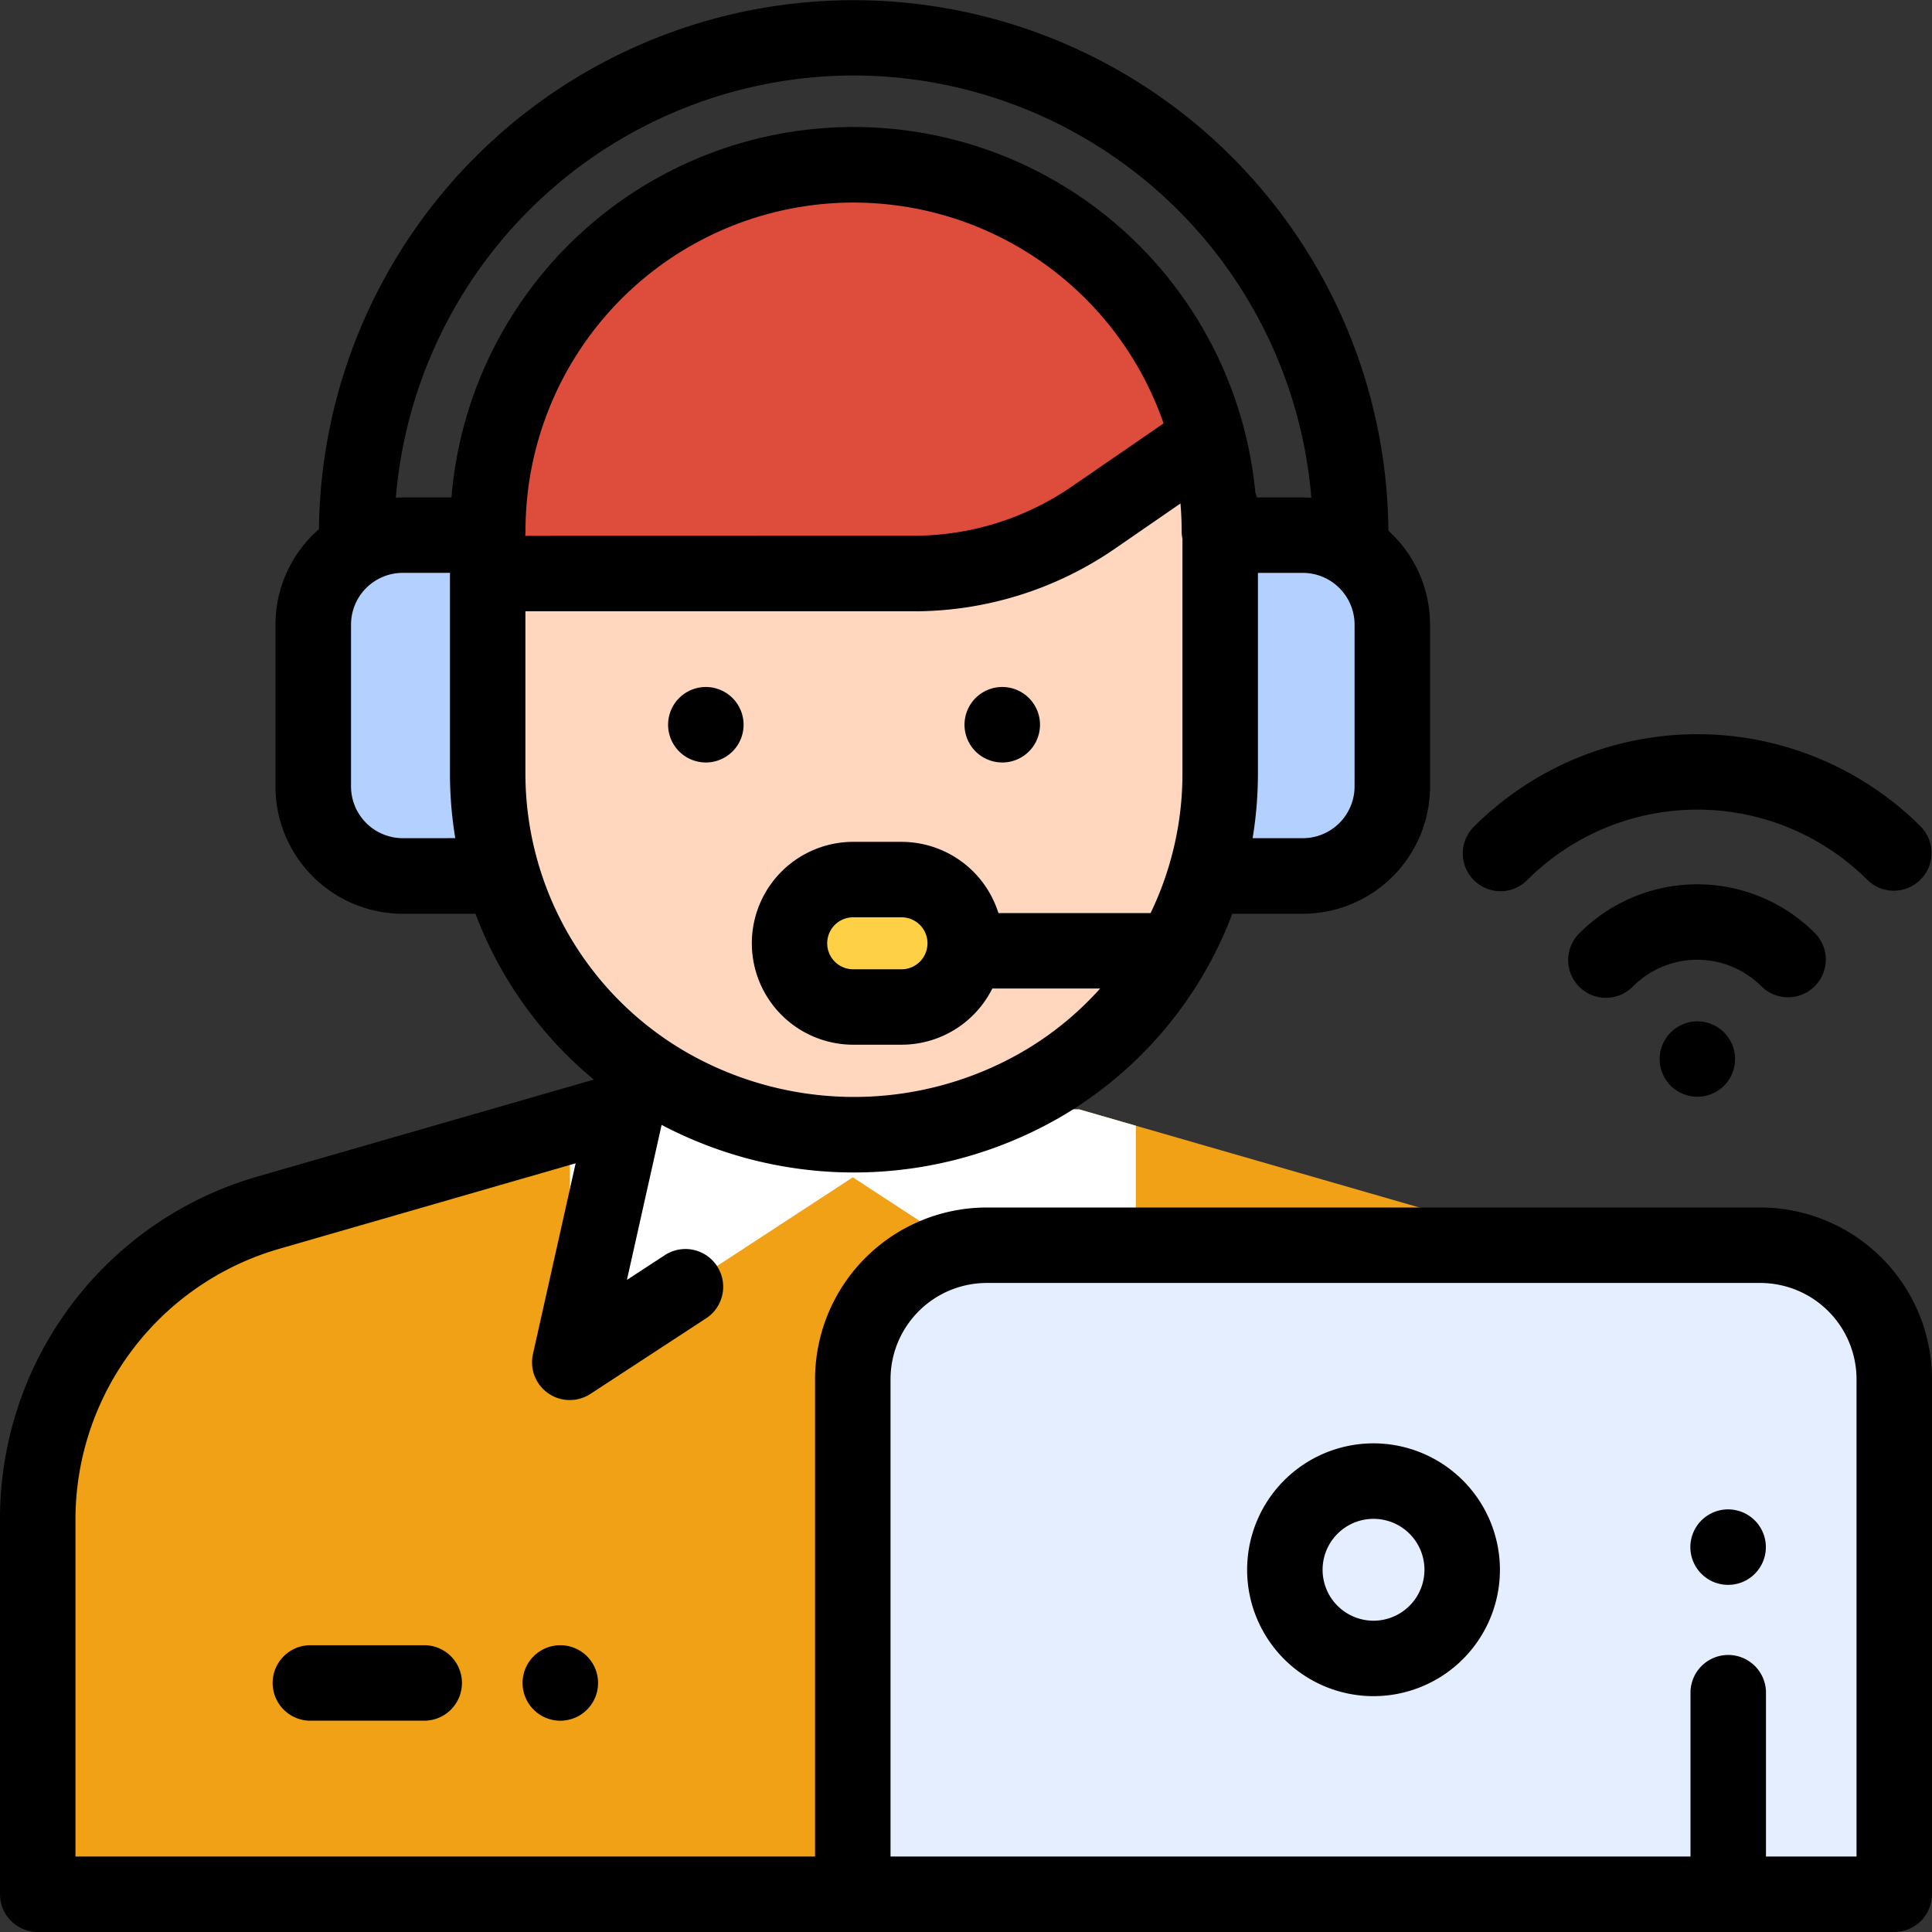
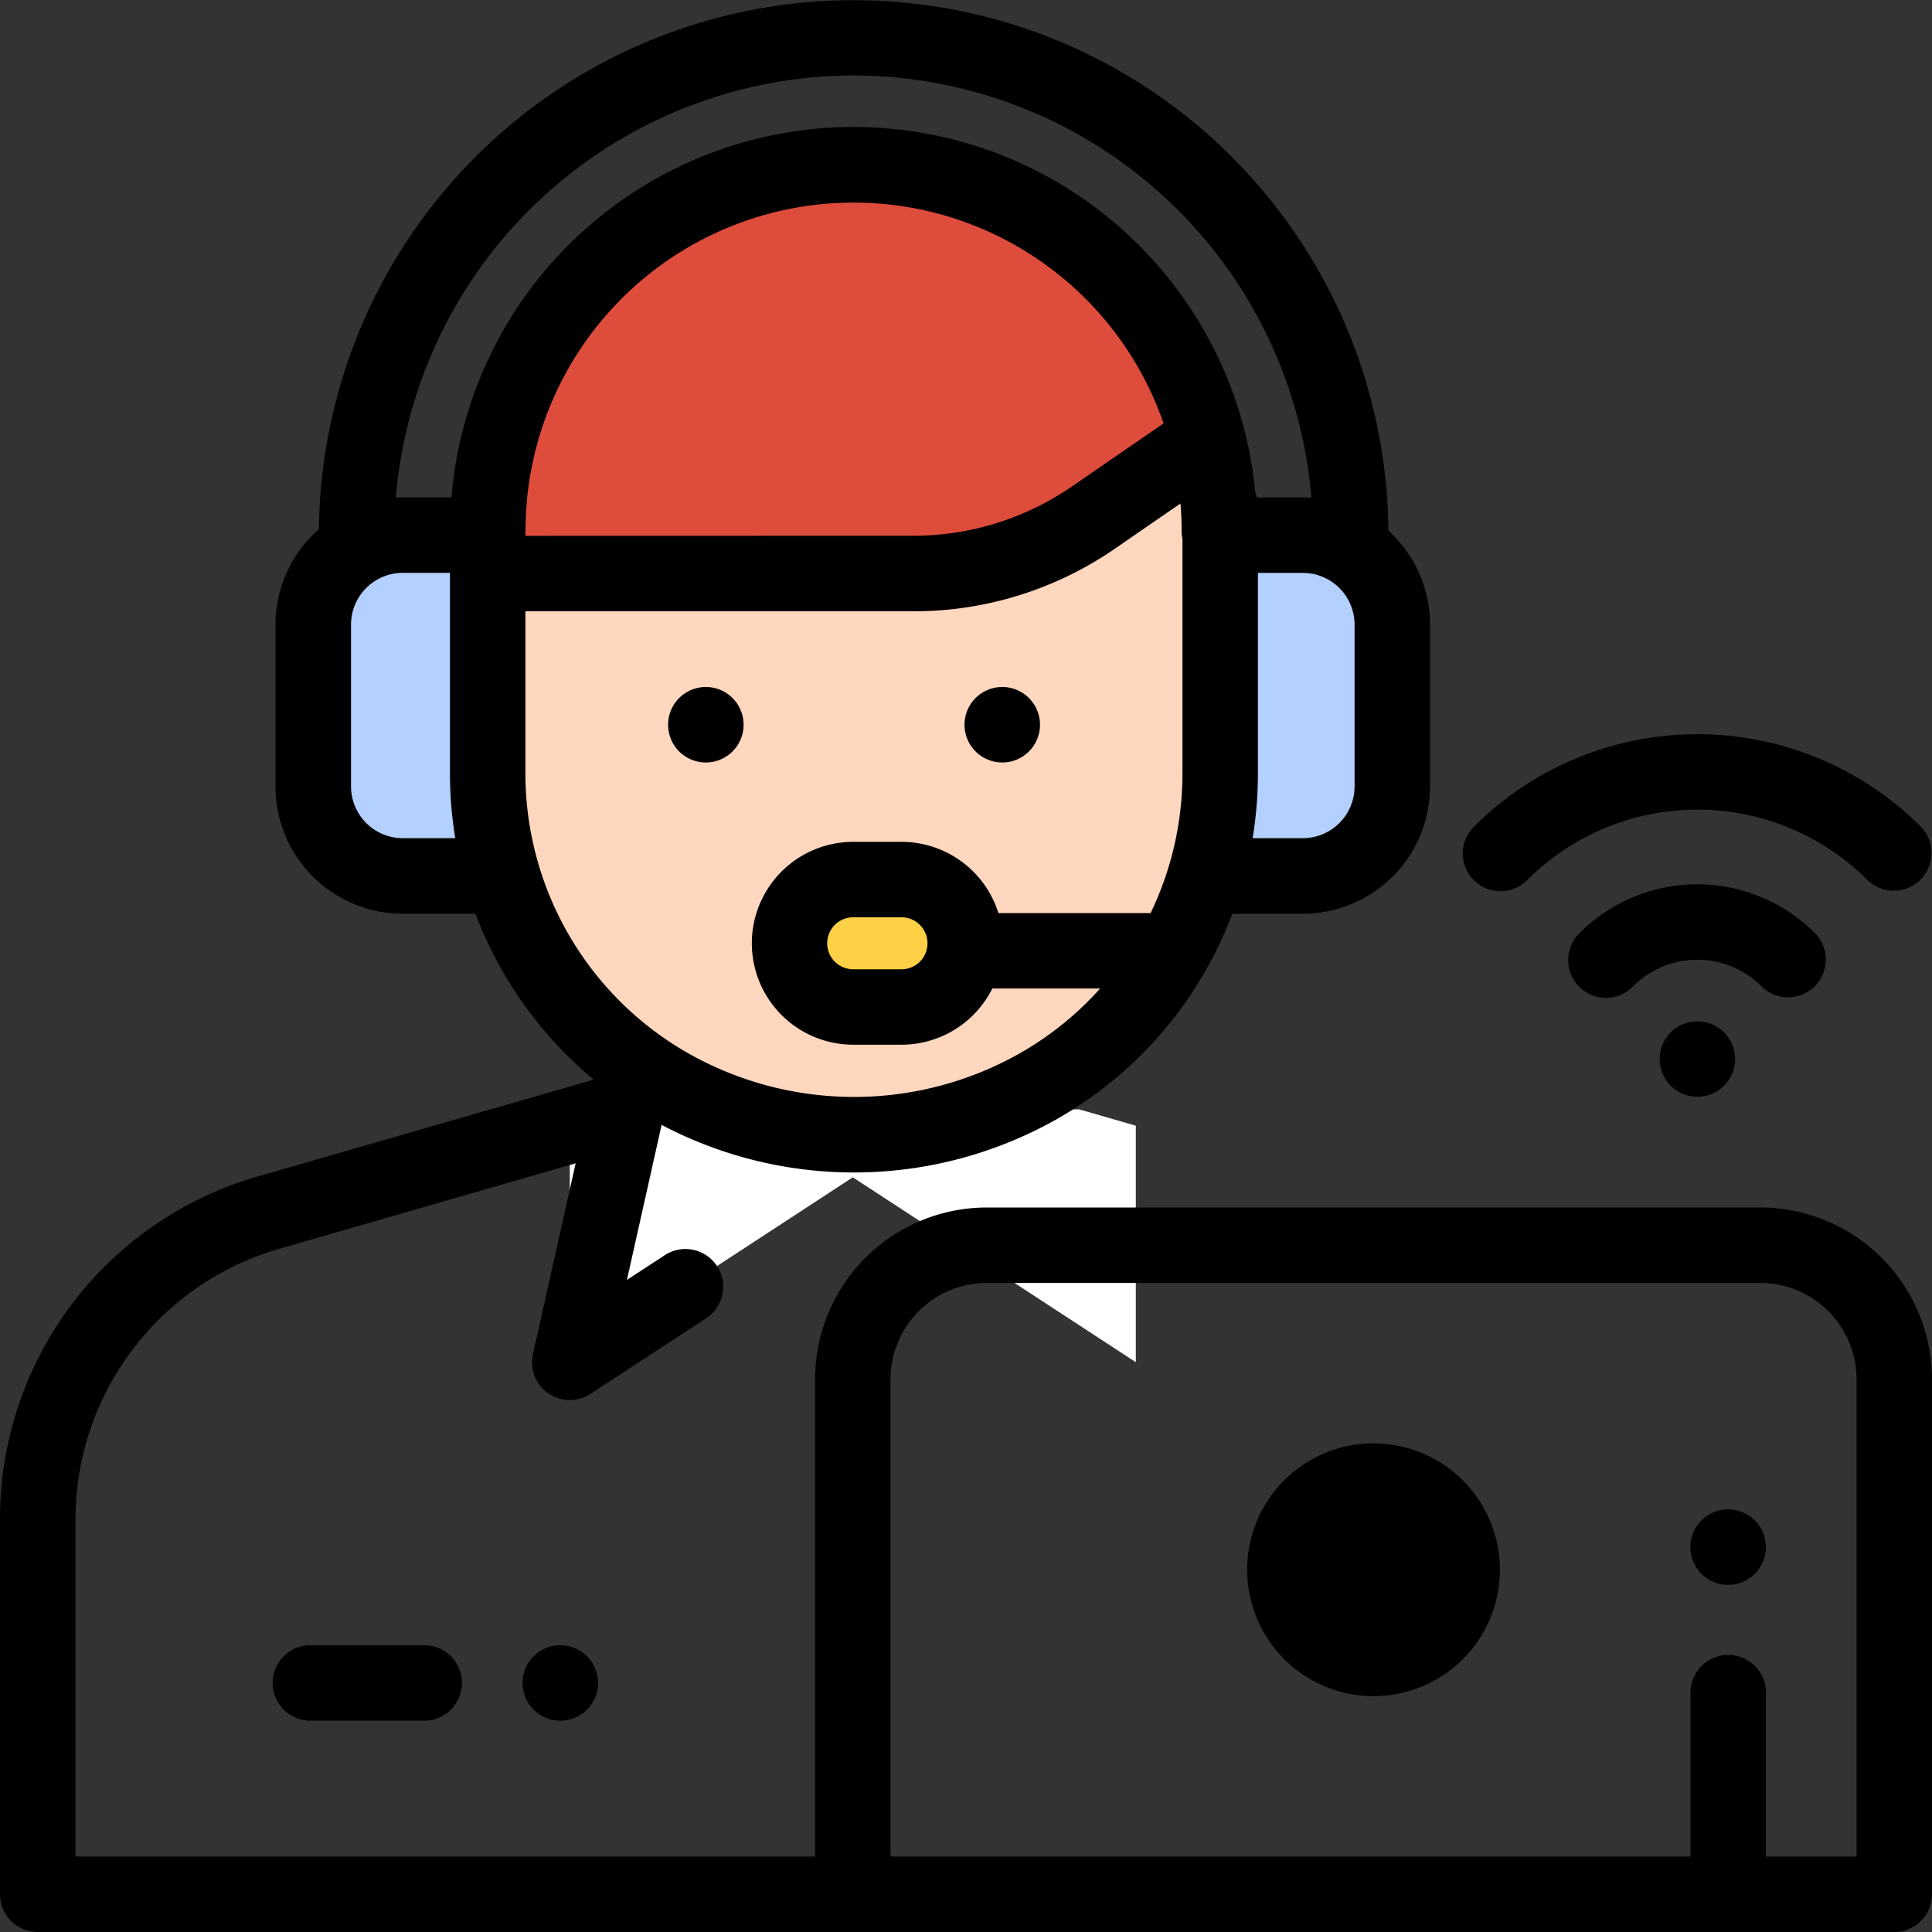
<svg xmlns="http://www.w3.org/2000/svg" id="telemarketer" width="80" height="80" viewBox="0 0 80 80">
  <rect x="0" y="0" width="80" height="80" fill="#333333" stroke="none" />
  <defs>
    <style>
            .cls-1{fill:#f1a115}.cls-2{fill:#fff}.cls-3{fill:#ffd6be}.cls-4{fill:#619eff}.cls-5{fill:#b3d0ff}.cls-6{fill:#de4c3b}.cls-7{fill:#fed045}.cls-8{fill:#e4eeff}
        </style>
  </defs>
-   <path id="Path_330" d="M34.375 294l-14.849 4.283A13.178 13.178 0 0 0 10 310.945V326.5h67.5v-15.555a13.178 13.178 0 0 0-9.526-12.662L53.125 294z" class="cls-1" data-name="Path 330" transform="translate(-8.438 -248.063)" />
  <path id="Path_331" d="M174.438 304.469v-9.793l-2.344-.676h-18.75l-2.344.676v9.793l11.719-7.656z" class="cls-2" data-name="Path 331" transform="translate(-127.406 -248.063)" />
  <path id="Path_332" d="M159.57 126.125v12.33a14.877 14.877 0 0 1-7.547 12.946 15.433 15.433 0 0 1-15.224.008l-.015-.008a14.877 14.877 0 0 1-7.547-12.946v-8.287z" class="cls-3" data-name="Path 332" transform="translate(-109.044 -106.418)" />
  <g id="Group_169" data-name="Group 169" transform="translate(12.972 22.16)">
-     <path id="Path_333" d="M89.992 155.934h-3.264a3.706 3.706 0 0 1-3.706-3.706v-6.7a3.705 3.705 0 0 1 3.706-3.705h3.265" class="cls-4" data-name="Path 333" transform="translate(-83.022 -141.824)" />
    <g id="Group_168" data-name="Group 168">
      <path id="Path_334" d="M324.367 155.934h3.265a3.705 3.705 0 0 0 3.706-3.705v-6.7a3.705 3.705 0 0 0-3.706-3.706h-3.265z" class="cls-5" data-name="Path 334" transform="translate(-286.657 -141.824)" />
      <path id="Path_335" d="M89.992 155.934h-3.264a3.706 3.706 0 0 1-3.706-3.706v-6.7a3.705 3.705 0 0 1 3.706-3.705h3.265l-.001 14.111z" class="cls-5" data-name="Path 335" transform="translate(-83.022 -141.824)" />
    </g>
  </g>
  <path id="Path_336" d="M158.752 54a15.147 15.147 0 0 0-29.481 3.91c-.018.3-.028.61-.028.919h.017l-.022 1.77h17.617a13.178 13.178 0 0 0 7.48-2.328l4.417-3.045z" class="cls-6" data-name="Path 336" transform="translate(-109.045 -36.844)" />
  <path id="Path_337" d="M213.873 238.347h-2a2.639 2.639 0 0 1-2.639-2.639 2.639 2.639 0 0 1 2.639-2.639h2a2.639 2.639 0 0 1 2.639 2.639 2.639 2.639 0 0 1-2.639 2.639z" class="cls-7" data-name="Path 337" transform="translate(-176.544 -196.652)" />
-   <path id="Path_338" d="M263.578 330h-32.031a5.547 5.547 0 0 0-5.547 5.547v21.328h43.125v-21.328a5.547 5.547 0 0 0-5.547-5.547z" class="cls-8" data-name="Path 338" transform="translate(-190.688 -278.438)" />
  <path id="Path_339" d="M73.563 436a1.563 1.563 0 0 0 0 3.125h4.792a1.563 1.563 0 0 0 0-3.125z" data-name="Path 339" transform="translate(-60.75 -367.875)" />
  <path id="Path_340" d="M140.083 436a1.563 1.563 0 1 0 1.1.458 1.57 1.57 0 0 0-1.1-.458z" data-name="Path 340" transform="translate(-116.876 -367.875)" />
  <path id="Path_341" d="M178.583 185.194a1.563 1.563 0 1 0-1.1-.458 1.571 1.571 0 0 0 1.1.458z" data-name="Path 341" transform="translate(-149.361 -153.621)" />
  <path id="Path_342" d="M257.142 185.194a1.563 1.563 0 1 0-1.1-.458 1.573 1.573 0 0 0 1.1.458z" data-name="Path 342" transform="translate(-215.646 -153.621)" />
  <path id="Path_343" d="M72.891 50H40.859a7.117 7.117 0 0 0-7.109 7.109v19.766H3.125V62.883a11.67 11.67 0 0 1 8.4-11.161l12.311-3.552-1.768 7.9a1.563 1.563 0 0 0 2.38 1.649l4.826-3.153a1.563 1.563 0 0 0-1.709-2.616l-1.606 1.049 1.437-6.42a17.076 17.076 0 0 0 16.353-.232 16.46 16.46 0 0 0 7.279-8.51h2.919a5.274 5.274 0 0 0 5.268-5.268v-6.7a5.256 5.256 0 0 0-1.725-3.895 22.143 22.143 0 0 0-44.284-.062 5.255 5.255 0 0 0-1.8 3.957v6.7a5.274 5.274 0 0 0 5.268 5.268h3.013a16.5 16.5 0 0 0 4.9 6.867L10.655 48.72A14.741 14.741 0 0 0 0 62.883v15.555A1.563 1.563 0 0 0 1.563 80h76.875A1.563 1.563 0 0 0 80 78.438V57.109A7.117 7.117 0 0 0 72.891 50zM21.746 22.188a1.564 1.564 0 0 0 .015-.205 13.583 13.583 0 0 1 26.42-4.451l-3.778 2.6a11.564 11.564 0 0 1-6.593 2.052zM56.09 32.564a2.145 2.145 0 0 1-2.143 2.143h-2.079a16.373 16.373 0 0 0 .22-2.671v-8.314h1.859a2.145 2.145 0 0 1 2.143 2.143zM35.348 3.125A19.052 19.052 0 0 1 54.3 20.611a5.274 5.274 0 0 0-.357-.013h-1.901a1.566 1.566 0 0 0-.062-.2 16.708 16.708 0 0 0-33.286.2h-2.016c-.1 0-.191 0-.286.008A19.052 19.052 0 0 1 35.348 3.125zm-18.67 31.582a2.146 2.146 0 0 1-2.143-2.143v-6.7a2.145 2.145 0 0 1 2.143-2.143h1.954v8.314a16.373 16.373 0 0 0 .22 2.671zm5.078-2.671v-6.723H37.81a14.678 14.678 0 0 0 8.366-2.6l2.705-1.865c.031.375.048.755.048 1.138a1.563 1.563 0 0 0 .034.322v9.733a13.293 13.293 0 0 1-1.32 5.769h-6.3a4.209 4.209 0 0 0-4.011-2.951h-2a4.2 4.2 0 1 0 0 8.4h2a4.205 4.205 0 0 0 3.758-2.327h4.465a13.281 13.281 0 0 1-3.344 2.693 13.944 13.944 0 0 1-13.694 0 13.337 13.337 0 0 1-6.761-11.589zm15.573 8.1h-2a1.076 1.076 0 0 1 0-2.153h2a1.076 1.076 0 0 1 0 2.153zm39.546 36.739h-3.75v-6.823a1.563 1.563 0 0 0-3.125 0v6.823H36.875V57.109a3.989 3.989 0 0 1 3.984-3.984h32.032a3.989 3.989 0 0 1 3.984 3.984z" data-name="Path 343" />
-   <path id="Path_344" d="M335.734 382.5a5.234 5.234 0 1 0 5.234 5.234 5.24 5.24 0 0 0-5.234-5.234zm0 7.344a2.109 2.109 0 1 1 2.109-2.109 2.112 2.112 0 0 1-2.109 2.109z" data-name="Path 344" transform="translate(-278.859 -322.734)" />
+   <path id="Path_344" d="M335.734 382.5a5.234 5.234 0 1 0 5.234 5.234 5.24 5.24 0 0 0-5.234-5.234zm0 7.344z" data-name="Path 344" transform="translate(-278.859 -322.734)" />
  <path id="Path_345" d="M389.2 201.069a1.558 1.558 0 0 0 1.1-.458 9.968 9.968 0 0 1 14.1 0 1.563 1.563 0 0 0 2.21-2.21 13.094 13.094 0 0 0-18.517 0 1.563 1.563 0 0 0 1.105 2.667z" data-name="Path 345" transform="translate(-327.066 -164.165)" />
  <path id="Path_346" d="M424.834 239.029a1.563 1.563 0 0 0 1.1-2.667 6.889 6.889 0 0 0-9.731 0 1.563 1.563 0 1 0 2.21 2.21 3.76 3.76 0 0 1 5.311 0 1.558 1.558 0 0 0 1.11.457z" data-name="Path 346" transform="translate(-350.789 -197.733)" />
  <path id="Path_347" d="M440.277 271.128a1.561 1.561 0 1 0 1.1-.458 1.565 1.565 0 0 0-1.1.458z" data-name="Path 347" transform="translate(-371.097 -228.378)" />
  <path id="Path_348" d="M449.563 400a1.563 1.563 0 1 0 1.1.458 1.574 1.574 0 0 0-1.1-.458z" data-name="Path 348" transform="translate(-378 -337.5)" />
</svg>